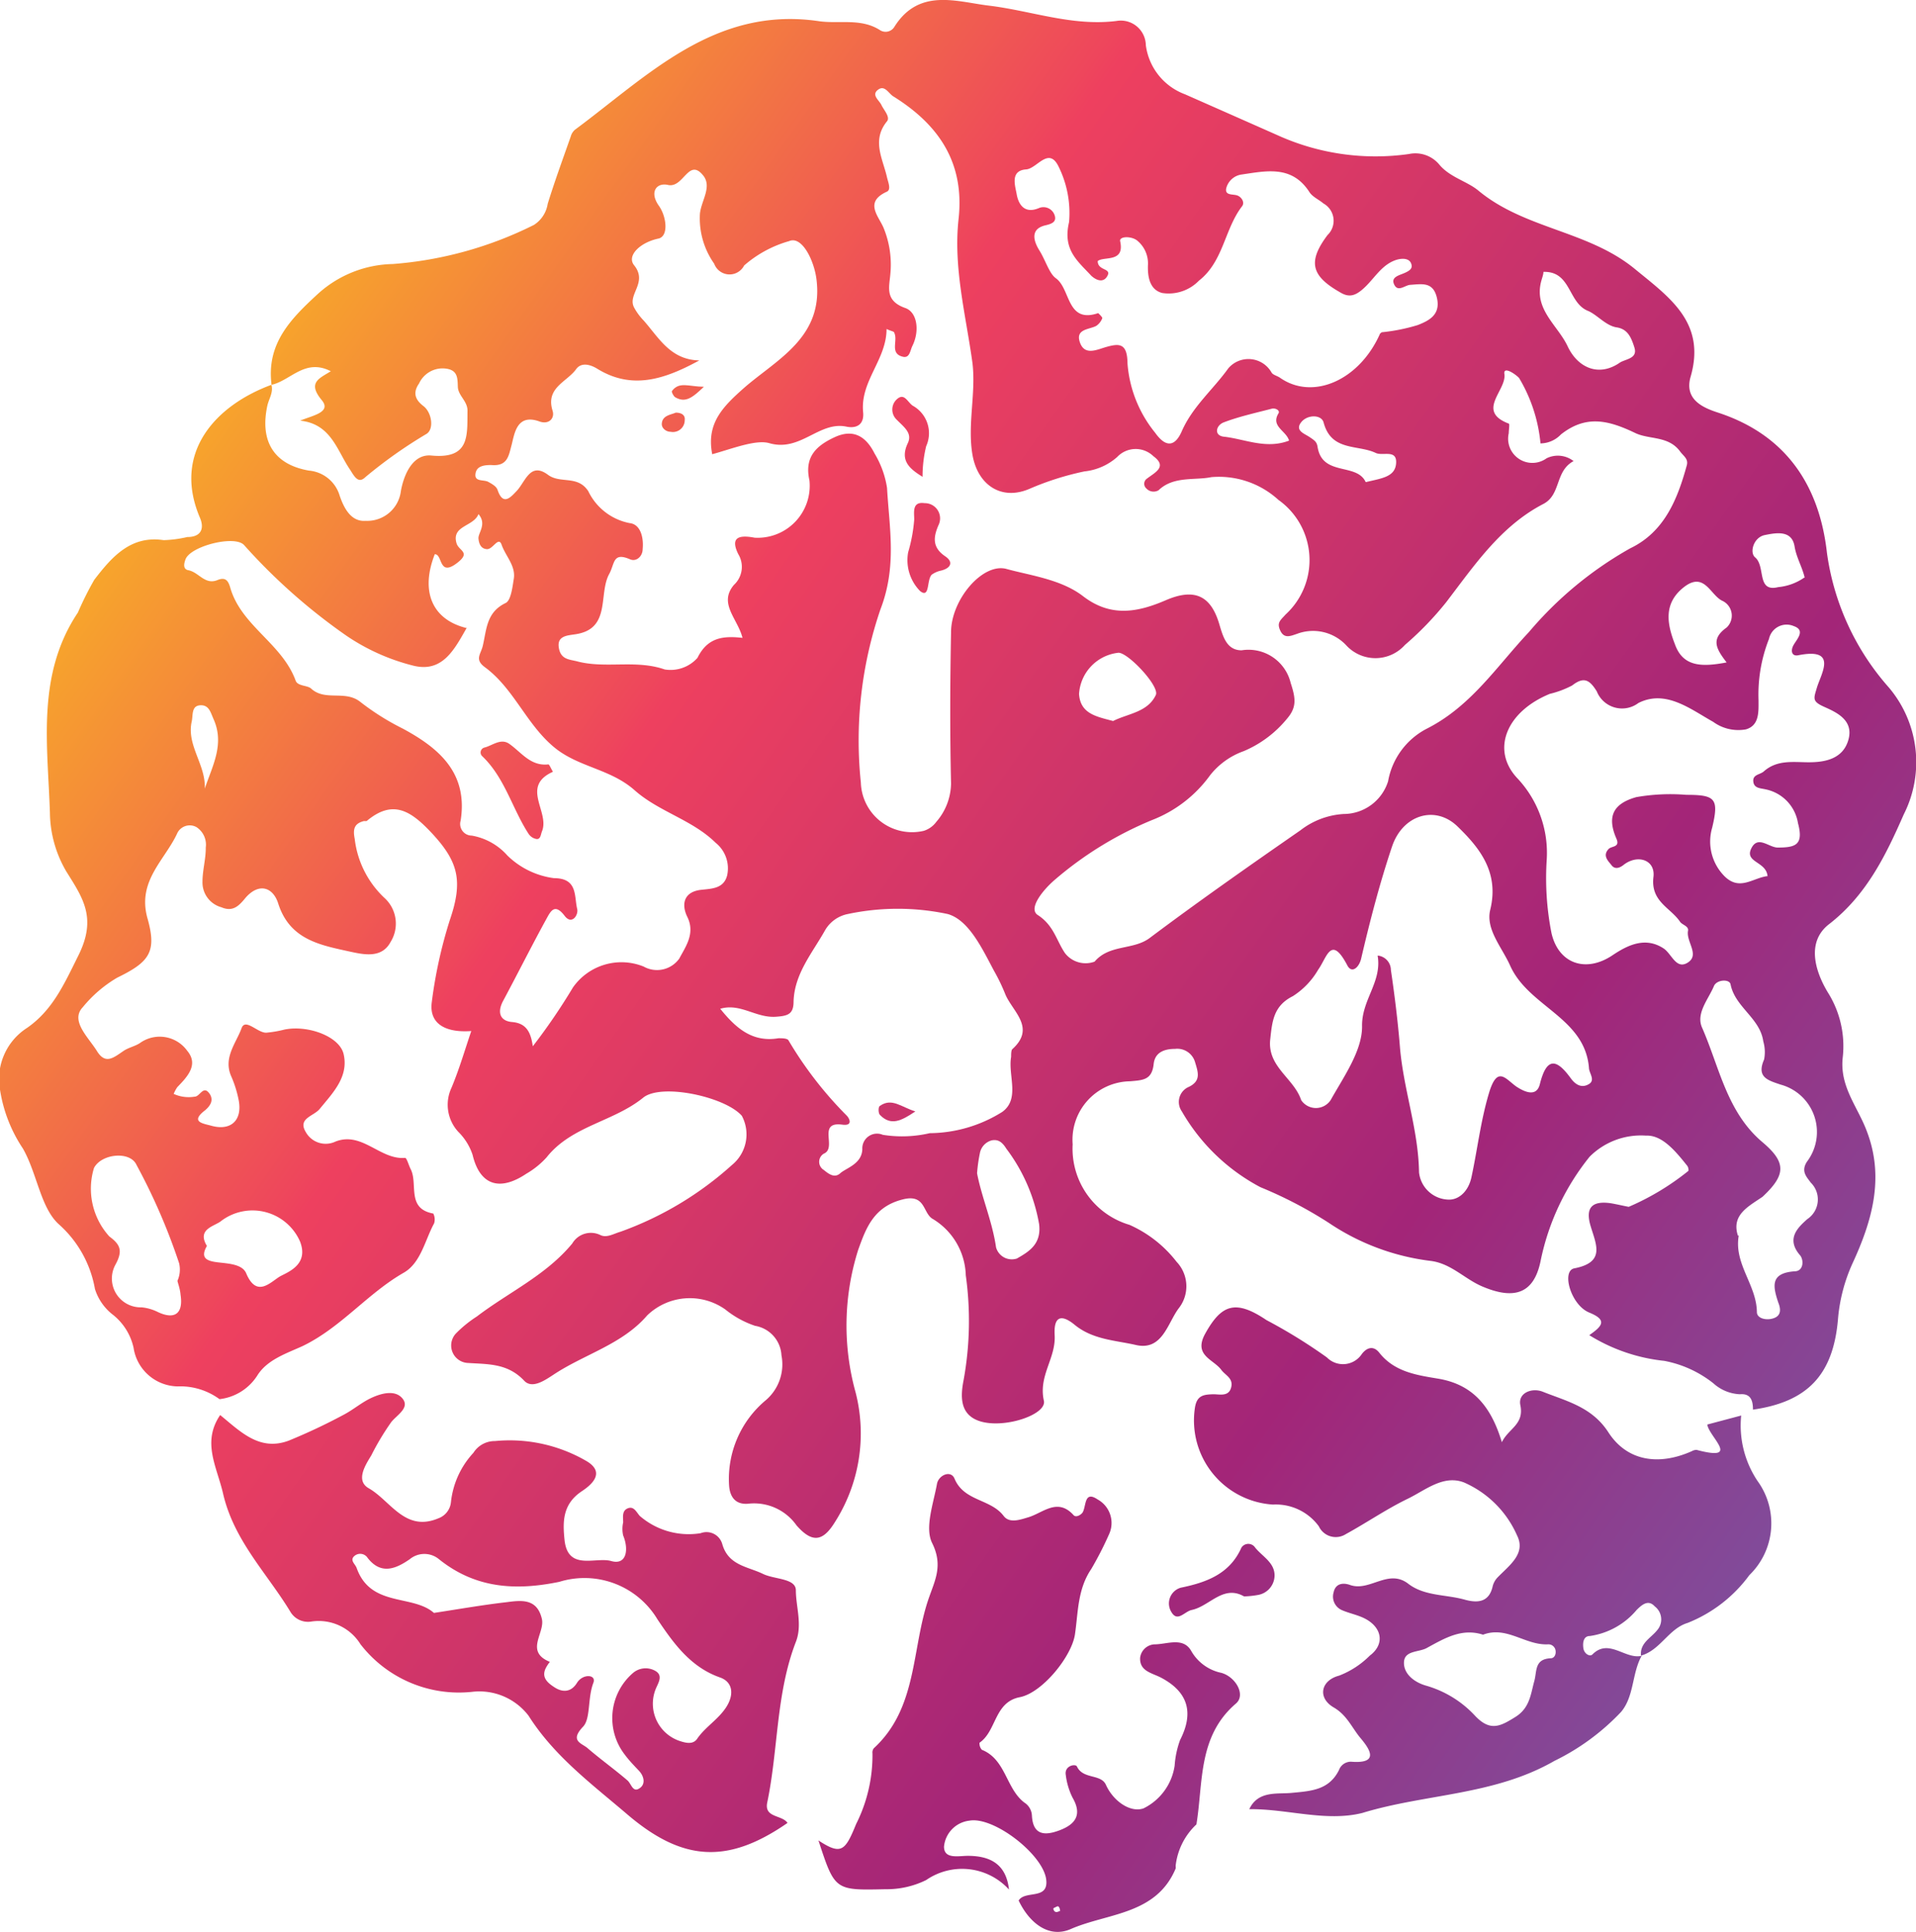
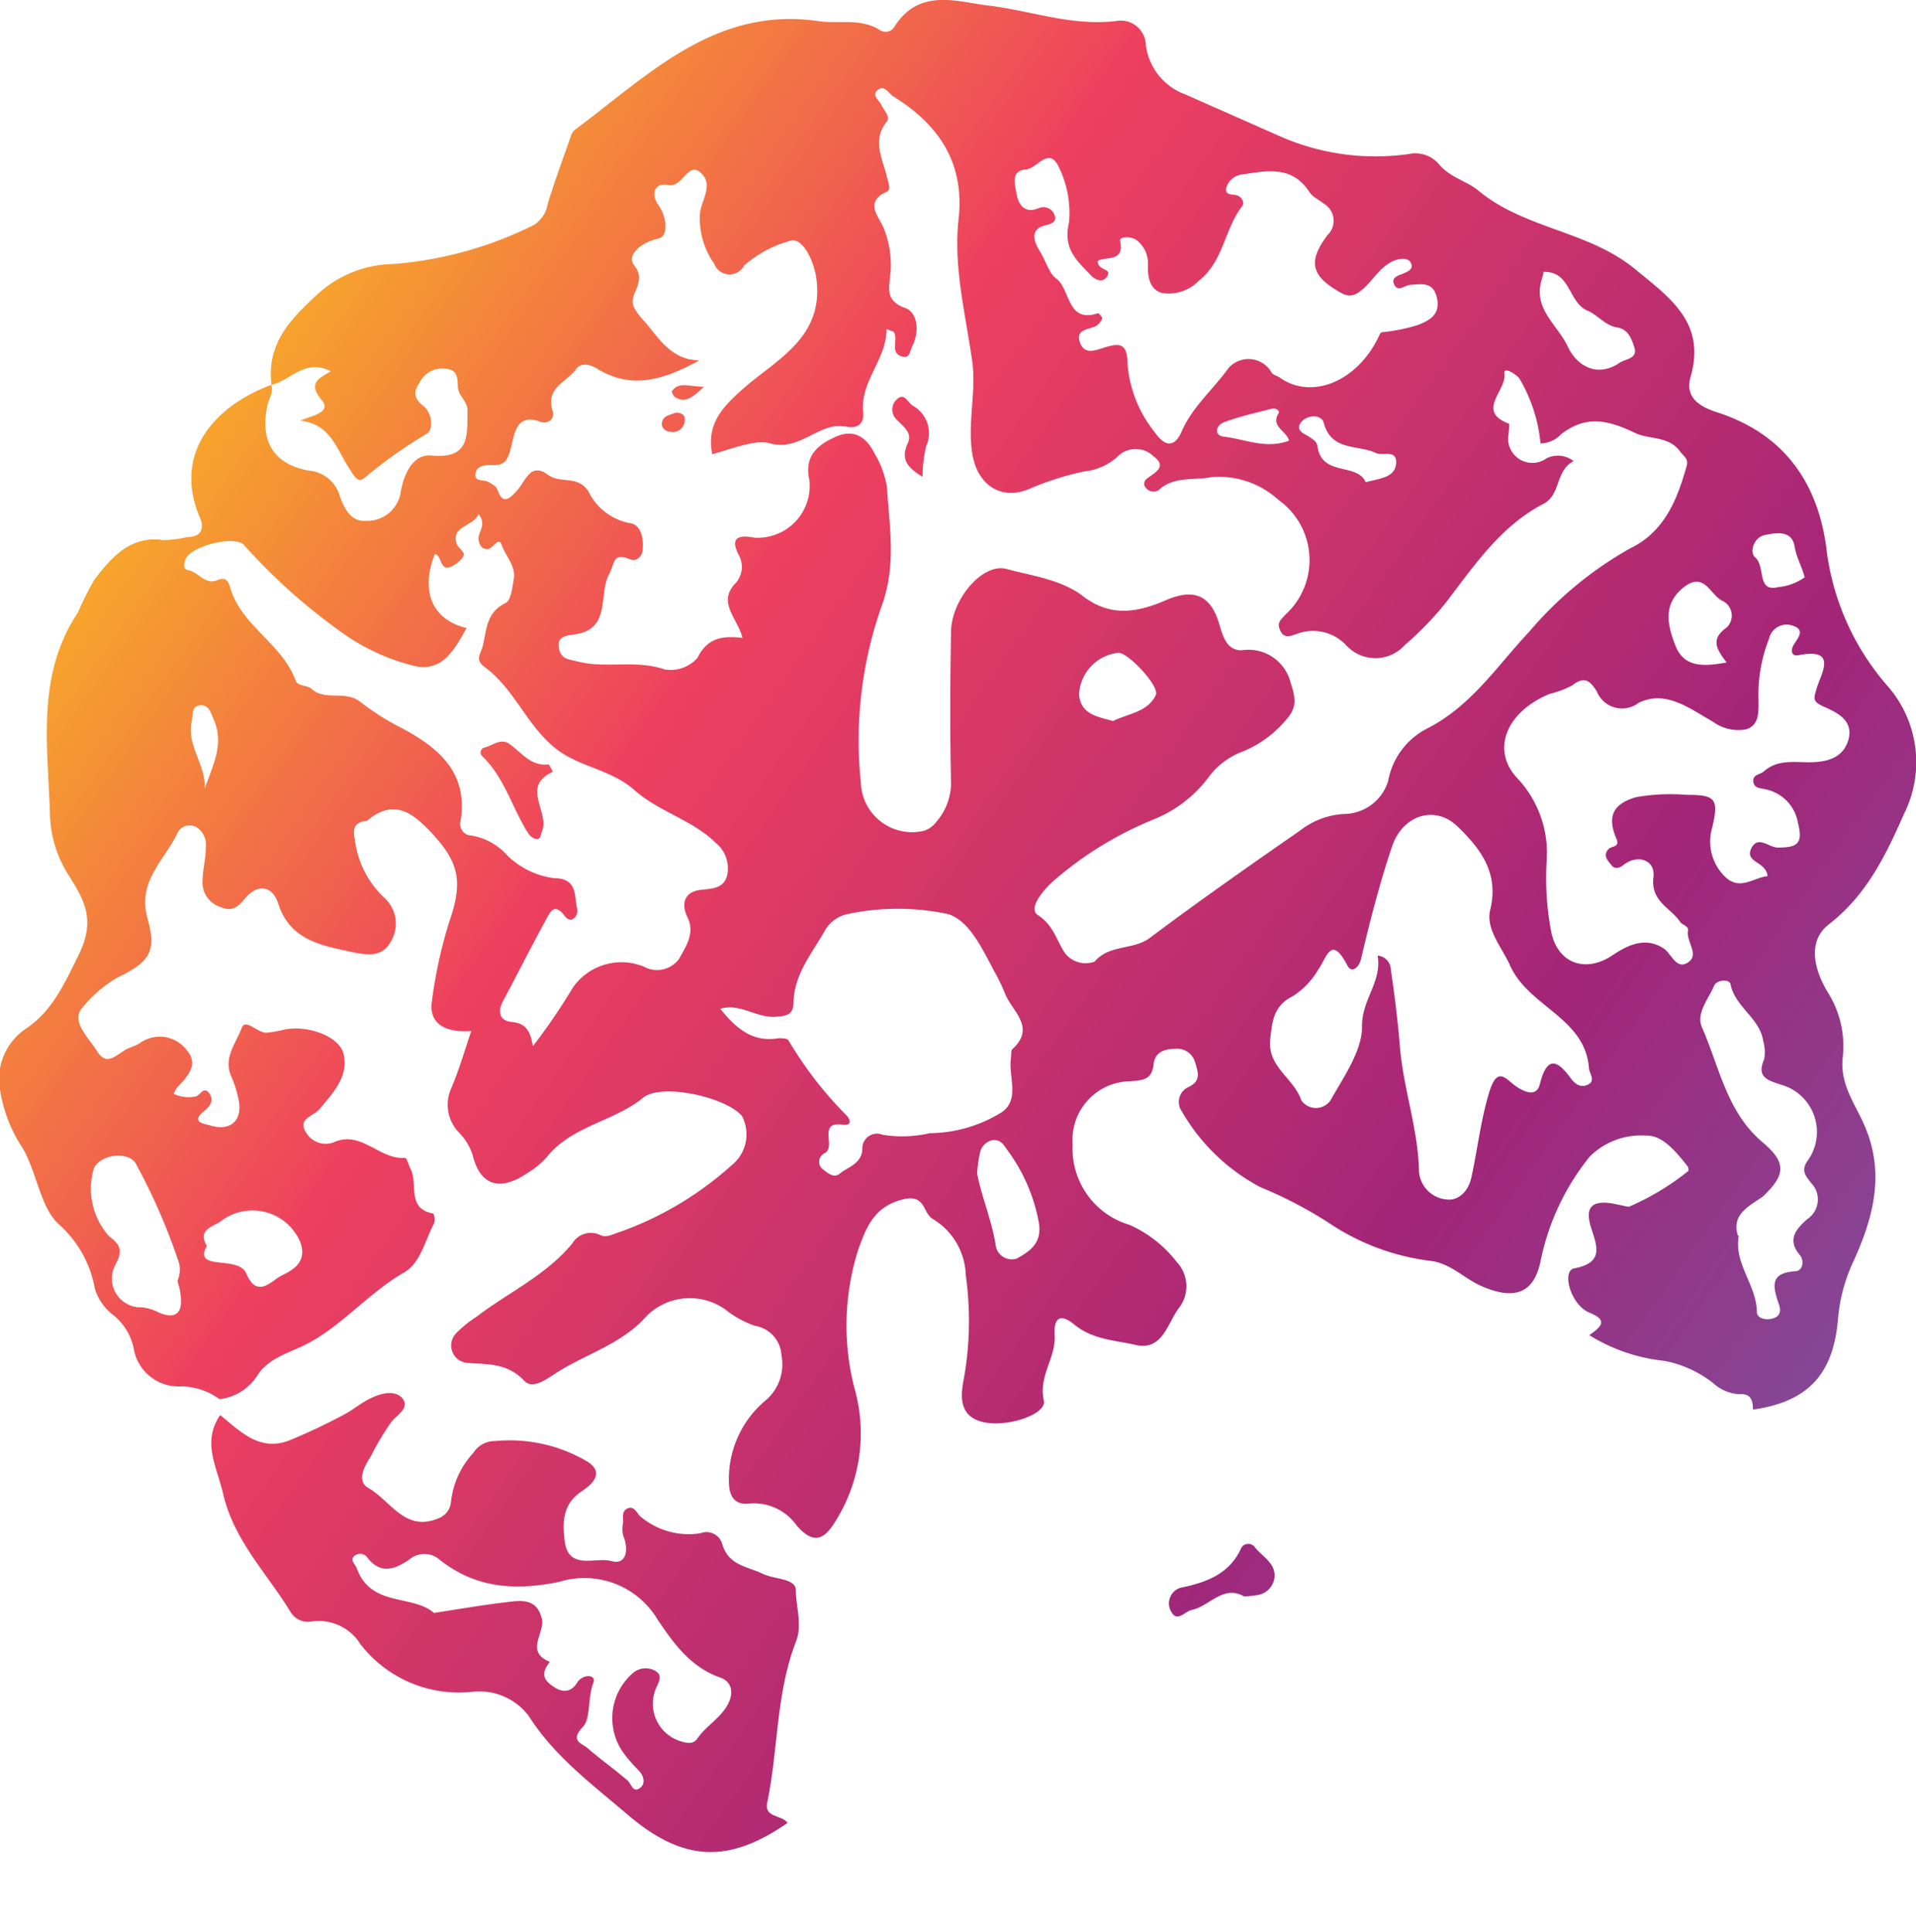
<svg xmlns="http://www.w3.org/2000/svg" xmlns:xlink="http://www.w3.org/1999/xlink" viewBox="0 0 117.05 118.02">
  <defs>
    <style>.cls-1{fill:url(#linear-gradient);}.cls-2{fill:url(#linear-gradient-2);}.cls-3{fill:url(#linear-gradient-3);}.cls-4{fill:url(#linear-gradient-4);}.cls-5{fill:url(#linear-gradient-5);}.cls-6{fill:url(#linear-gradient-6);}.cls-7{fill:url(#linear-gradient-7);}.cls-8{fill:url(#linear-gradient-8);}.cls-9{fill:url(#linear-gradient-9);}.cls-10{fill:url(#linear-gradient-10);}.cls-11{fill:url(#linear-gradient-11);}</style>
    <linearGradient id="linear-gradient" x1="3.4" y1="14.03" x2="116.33" y2="94.03" gradientUnits="userSpaceOnUse">
      <stop offset="0" stop-color="#facc17" />
      <stop offset="0.1" stop-color="#f7a62b" />
      <stop offset="0.33" stop-color="#ee465c" />
      <stop offset="0.34" stop-color="#ee405f" />
      <stop offset="0.74" stop-color="#a32578" />
      <stop offset="1" stop-color="#7a53a1" />
    </linearGradient>
    <linearGradient id="linear-gradient-2" x1="-7.06" y1="28.79" x2="105.88" y2="108.79" xlink:href="#linear-gradient" />
    <linearGradient id="linear-gradient-3" x1="-26.16" y1="55.76" x2="86.78" y2="135.75" xlink:href="#linear-gradient" />
    <linearGradient id="linear-gradient-4" x1="-20.11" y1="47.21" x2="92.83" y2="127.21" xlink:href="#linear-gradient" />
    <linearGradient id="linear-gradient-5" x1="-11.91" y1="35.64" x2="101.03" y2="115.63" xlink:href="#linear-gradient" />
    <linearGradient id="linear-gradient-6" x1="11.97" y1="1.92" x2="124.91" y2="81.92" xlink:href="#linear-gradient" />
    <linearGradient id="linear-gradient-7" x1="14.91" y1="-2.23" x2="127.85" y2="77.76" xlink:href="#linear-gradient" />
    <linearGradient id="linear-gradient-8" x1="10.47" y1="4.04" x2="123.4" y2="84.04" xlink:href="#linear-gradient" />
    <linearGradient id="linear-gradient-9" x1="11.66" y1="2.36" x2="124.59" y2="82.36" xlink:href="#linear-gradient" />
    <linearGradient id="linear-gradient-10" x1="-3.17" y1="23.3" x2="109.76" y2="103.3" xlink:href="#linear-gradient" />
    <linearGradient id="linear-gradient-11" x1="-4.89" y1="25.72" x2="108.05" y2="105.72" xlink:href="#linear-gradient" />
  </defs>
  <g id="Layer_2" data-name="Layer 2">
    <g id="Layer_1-2" data-name="Layer 1">
      <path class="cls-1" d="M13.41,85.48a4.06,4.06,0,0,0-2.56-.78,2.77,2.77,0,0,1-2.69-2.36,3.55,3.55,0,0,0-1.24-2A3.2,3.2,0,0,1,5.8,78.75a6.87,6.87,0,0,0-2.19-3.94c-1.13-1-1.34-3.12-2.21-4.64A8.9,8.9,0,0,1,0,66.57,3.71,3.71,0,0,1,1.65,62.8c1.57-1.09,2.27-2.68,3.13-4.41,1.16-2.31.28-3.53-.73-5.15a7.24,7.24,0,0,1-1-3.57c-.13-4.16-.84-8.44,1.71-12.25a19.74,19.74,0,0,1,1-2C6.85,34,8,32.7,10,33a7.3,7.3,0,0,0,1.44-.19c.85,0,1.06-.52.77-1.19-1.7-4,1-6.87,4.37-8.11.13.45-.14.83-.24,1.24-.48,2.17.36,3.62,2.53,4a2.15,2.15,0,0,1,1.88,1.53c.28.82.72,1.61,1.6,1.54A2.07,2.07,0,0,0,24.49,30c.18-1,.72-2.27,1.85-2.17,2.38.23,2.2-1.22,2.22-2.74,0-.6-.57-.91-.59-1.46s0-1.06-.83-1.12a1.58,1.58,0,0,0-1.54.92c-.4.57-.23,1,.27,1.38s.66,1.38.2,1.69a28.56,28.56,0,0,0-3.75,2.65c-.42.41-.65,0-.93-.45-.8-1.16-1.15-2.8-3.05-3,.71-.31,1.94-.5,1.32-1.25-.9-1.08-.15-1.33.55-1.77-1.58-.81-2.45.57-3.62.83-.33-2.54,1.2-4.06,2.88-5.6A7,7,0,0,1,24,16.13a23.16,23.16,0,0,0,8.62-2.39,1.87,1.87,0,0,0,.84-1.29c.43-1.39.93-2.75,1.41-4.12a.83.83,0,0,1,.25-.4C39.6,4.61,43.66.37,50,1.29c1.26.19,2.6-.21,3.79.57a.63.63,0,0,0,.86-.24C56.15-.74,58.43.1,60.38.34c2.61.31,5.12,1.28,7.83.94A1.53,1.53,0,0,1,70,2.76a3.71,3.71,0,0,0,2.39,3Q75.2,7,78,8.24a14.5,14.5,0,0,0,8.07,1.17,1.9,1.9,0,0,1,1.87.66c.65.77,1.68,1,2.37,1.57C93.15,14,97,14.08,99.86,16.42c2.13,1.75,4.38,3.28,3.42,6.6-.39,1.36.7,1.87,1.65,2.18,4.19,1.36,6.22,4.47,6.68,8.58A15.59,15.59,0,0,0,115.39,42a7.06,7.06,0,0,1,.91,7.76c-1.07,2.44-2.26,4.92-4.56,6.7-1.41,1.09-.85,2.89-.07,4.18a6.16,6.16,0,0,1,.9,4c-.18,1.78.94,3,1.49,4.51,1.07,2.83.3,5.47-.9,8.06a10.28,10.28,0,0,0-.88,3.43c-.3,3.34-1.84,5-5.19,5.48,0-.53-.12-1-.8-.94a2.58,2.58,0,0,1-1.62-.67,6.88,6.88,0,0,0-3-1.37,10.8,10.8,0,0,1-4.58-1.57c.79-.55,1.13-.92,0-1.38s-1.71-2.54-.92-2.7c1.92-.37,1.34-1.45,1-2.59s.11-1.55,1.23-1.39c.36.06.73.15,1.1.22a15.62,15.62,0,0,0,3.65-2.2.46.46,0,0,0-.07-.3c-.68-.85-1.52-1.9-2.52-1.85a4.43,4.43,0,0,0-3.45,1.29,14.87,14.87,0,0,0-3,6.4c-.42,2-1.64,2.33-3.52,1.54-1.09-.45-1.9-1.39-3.14-1.57a14.2,14.2,0,0,1-6.27-2.33A25.76,25.76,0,0,0,77,72.53a12,12,0,0,1-4.8-4.63,1,1,0,0,1,.43-1.5c.76-.37.56-.9.38-1.5a1.13,1.13,0,0,0-1.22-.82c-.71,0-1.23.24-1.31.91-.1,1-.66,1-1.44,1.07a3.57,3.57,0,0,0-3.51,3.85A4.85,4.85,0,0,0,69,74.83a7.47,7.47,0,0,1,2.88,2.26A2.17,2.17,0,0,1,72,79.94c-.68.92-1,2.6-2.61,2.23-1.26-.29-2.64-.32-3.76-1.25-.55-.45-1.28-.77-1.2.65s-1,2.47-.66,4c.2.85-2.41,1.73-3.9,1.26-1.27-.4-1.19-1.56-1-2.53A20.16,20.16,0,0,0,59,77.91,4.15,4.15,0,0,0,57,74.48c-.64-.34-.43-1.57-1.86-1.2-1.79.45-2.25,1.8-2.71,3.07a15.31,15.31,0,0,0-.16,8.72A10.08,10.08,0,0,1,51,93c-.75,1.22-1.41,1.25-2.34.19a3.17,3.17,0,0,0-2.88-1.33c-.87.11-1.2-.44-1.24-1.12a6.26,6.26,0,0,1,2.26-5.21,2.88,2.88,0,0,0,.94-2.73A1.93,1.93,0,0,0,46.13,81a5.81,5.81,0,0,1-1.82-1,3.75,3.75,0,0,0-4.77.36C38,82.15,35.69,82.73,33.79,84c-.48.31-1.28.88-1.77.35-1-1.06-2.18-1-3.41-1.08a1.07,1.07,0,0,1-.72-1.84,7.35,7.35,0,0,1,1.24-1c1.94-1.48,4.22-2.51,5.83-4.46a1.32,1.32,0,0,1,1.71-.52c.39.2.82-.08,1.24-.2a20.47,20.47,0,0,0,6.81-4.08,2.41,2.41,0,0,0,.6-3c-1-1.15-4.85-2-6-1.13-1.83,1.5-4.4,1.73-5.93,3.67a5.16,5.16,0,0,1-1.24,1c-1.64,1.1-2.84.69-3.28-1.16A3.54,3.54,0,0,0,28,69.15a2.44,2.44,0,0,1-.42-2.69c.47-1.12.81-2.29,1.21-3.47-1.67.12-2.59-.51-2.41-1.78a28.25,28.25,0,0,1,1.1-5c.82-2.39.52-3.56-1.08-5.29-1.28-1.37-2.38-2.12-4-.76a.78.78,0,0,1-.16,0c-.6.15-.69.49-.57,1.09a5.87,5.87,0,0,0,1.82,3.61,2.12,2.12,0,0,1,.37,2.69c-.53,1-1.6.78-2.47.59-1.82-.4-3.68-.72-4.39-2.93-.31-1-1.17-1.31-2-.36-.42.52-.79.87-1.47.58a1.57,1.57,0,0,1-1.16-1.57c0-.7.21-1.39.2-2.08A1.28,1.28,0,0,0,12,50.53a.85.85,0,0,0-1.15.33C10.1,52.53,8.38,53.79,9,56.07c.6,2.09.13,2.7-1.84,3.66a7.82,7.82,0,0,0-2.1,1.8c-.79.83.34,1.84.86,2.68s1,.42,1.62,0c.3-.21.69-.28,1-.48a2.07,2.07,0,0,1,2.9.47c.71.85,0,1.59-.61,2.22a2.27,2.27,0,0,0-.22.41,2.21,2.21,0,0,0,1.28.17c.33,0,.53-.74.92-.17.25.38.05.72-.28,1-.94.72-.11.81.36.94,1.19.34,1.91-.3,1.7-1.51a6.88,6.88,0,0,0-.48-1.54c-.47-1.12.32-2,.65-2.91.23-.63,1,.32,1.52.28a7,7,0,0,0,1.1-.19c1.42-.29,3.35.41,3.61,1.49.33,1.4-.67,2.39-1.46,3.36-.37.45-1.36.57-.85,1.41a1.39,1.39,0,0,0,1.82.58c1.63-.63,2.72,1.13,4.25,1,.1,0,.22.46.34.69.46.9-.28,2.41,1.38,2.71a.8.8,0,0,1,.05.6c-.55,1-.8,2.39-1.83,3-2.23,1.27-3.84,3.35-6.19,4.49-1,.46-2.18.83-2.79,1.82A3.17,3.17,0,0,1,13.41,85.48Zm71-65.18a11.28,11.28,0,0,0,2.2-.44c.66-.26,1.4-.61,1.18-1.63s-.89-.88-1.61-.83c-.33,0-.76.47-1,0s.28-.57.62-.72.53-.29.4-.6-.54-.3-.84-.22c-.88.25-1.33,1.05-1.93,1.64s-1,.7-1.56.36c-1.76-1-2-1.86-.77-3.5a1.21,1.21,0,0,0-.25-1.93c-.28-.24-.67-.4-.86-.7-1.08-1.67-2.66-1.28-4.19-1.06a1.13,1.13,0,0,0-.89.84c-.09.46.44.33.7.44s.44.43.27.65c-1.08,1.4-1.13,3.37-2.64,4.55A2.57,2.57,0,0,1,71,17.9c-.77-.2-.9-1-.87-1.73a1.8,1.8,0,0,0-.62-1.44c-.34-.32-1.14-.31-1.08,0,.3,1.34-1,.91-1.37,1.22,0,.6.84.42.6.89s-.69.29-1,0c-.84-.91-1.75-1.58-1.35-3.27a6.38,6.38,0,0,0-.62-3.35c-.61-1.32-1.33.08-2,.13-1,.07-.67,1-.58,1.52s.41,1.23,1.34.85a.72.72,0,0,1,1,.51c.08.38-.3.47-.64.55-1,.27-.54,1.15-.32,1.51.37.58.6,1.4,1,1.7.93.64.65,2.8,2.6,2.14,0,0,.27.25.25.31a1,1,0,0,1-.37.47c-.43.23-1.28.18-1,1s1,.47,1.57.3c.81-.23,1.33-.29,1.34,1a7.61,7.61,0,0,0,1.69,4.23c.71,1,1.25.76,1.62-.08.66-1.52,1.92-2.56,2.85-3.86a1.62,1.62,0,0,1,2.64.26c.09.15.35.2.52.32,2,1.4,4.85.16,6.11-2.7ZM43.51,27.75h0c-.37-1.9.65-2.91,2-4.1,2-1.72,4.81-3.07,4.37-6.58-.14-1.14-.88-2.68-1.67-2.34a7.14,7.14,0,0,0-2.75,1.49,1,1,0,0,1-1.83-.11,4.8,4.8,0,0,1-.87-3.06c.08-.79.76-1.65.19-2.34-.89-1.09-1.19.8-2.14.59-.69-.16-1.16.42-.56,1.27.46.64.61,1.83,0,2-1.14.23-2,1.06-1.5,1.65.84,1.07-.46,1.78,0,2.59a3.57,3.57,0,0,0,.57.77c.93,1.05,1.63,2.4,3.4,2.44-2.11,1.15-4.1,1.82-6.23.51-.42-.26-1-.43-1.32.06-.58.76-1.85,1.12-1.41,2.51.14.47-.24.85-.8.65-1.41-.51-1.53.78-1.71,1.45S31,28.5,30,28.41c-.39,0-.85.05-.94.47-.13.59.48.4.77.56s.5.29.57.5c.34,1,.82.41,1.15.07.55-.57.83-1.82,1.93-1,.76.56,1.81,0,2.46,1a3.55,3.55,0,0,0,2.53,1.95c.67.07.86.9.79,1.59,0,.42-.37.79-.77.62-1.07-.46-.92.26-1.28.91-.67,1.24.15,3.39-2.13,3.68-.47.07-1.06.11-.94.82s.62.7,1.1.82c1.75.47,3.59-.12,5.37.5a2.2,2.2,0,0,0,2-.71c.62-1.26,1.58-1.35,2.75-1.22-.29-1.17-1.49-2.1-.52-3.24a1.5,1.5,0,0,0,.26-1.88c-.49-1,0-1.19,1-1a3.18,3.18,0,0,0,3.35-3.5c-.33-1.45.44-2.13,1.54-2.64s1.89-.1,2.44,1a5.73,5.73,0,0,1,.76,2.1c.14,2.47.61,4.78-.4,7.41a24.74,24.74,0,0,0-1.2,10.59,3.13,3.13,0,0,0,3.84,2.95,1.51,1.51,0,0,0,.77-.55,3.65,3.65,0,0,0,.9-2.34c-.07-3.08-.06-6.16,0-9.24,0-2,1.94-4.27,3.39-3.87s3.33.63,4.67,1.66c1.69,1.3,3.32,1,5.06.25s2.75-.3,3.27,1.47c.22.73.44,1.59,1.36,1.59a2.65,2.65,0,0,1,3,2c.3.91.38,1.47-.21,2.16a6.86,6.86,0,0,1-2.66,2,4.56,4.56,0,0,0-2.06,1.48,7.88,7.88,0,0,1-3.54,2.73,21.92,21.92,0,0,0-6,3.7c-.68.6-1.56,1.69-1,2.09,1,.64,1.15,1.56,1.68,2.34a1.59,1.59,0,0,0,1.81.52c.91-1.07,2.35-.69,3.36-1.44,3-2.25,6.11-4.43,9.21-6.58a4.77,4.77,0,0,1,2.65-1,2.85,2.85,0,0,0,2.71-2,4.5,4.5,0,0,1,2.38-3.22c2.7-1.37,4.27-3.82,6.22-5.89a22.58,22.58,0,0,1,6.19-5.12c2.09-1,2.89-3,3.46-5.08.1-.38-.19-.55-.39-.81-.71-1-1.88-.74-2.75-1.15-1.63-.78-3-1.14-4.55.08a1.75,1.75,0,0,1-1.25.55,9.5,9.5,0,0,0-1.31-4c-.26-.27-1-.75-.89-.21.1,1-1.74,2.24.26,3,.07,0,0,.38,0,.59A1.48,1.48,0,0,0,94.48,28a1.56,1.56,0,0,1,1.65.17c-1.15.62-.75,2.05-1.85,2.62-2.6,1.35-4.21,3.75-5.93,6a19.48,19.48,0,0,1-2.52,2.61,2.42,2.42,0,0,1-3.61,0,2.78,2.78,0,0,0-3-.67c-.37.12-.76.31-1-.19s0-.64.32-1a4.51,4.51,0,0,0-.44-7A5.39,5.39,0,0,0,74,29.15c-1,.21-2.31-.08-3.22.8a.6.6,0,0,1-.75-.11.38.38,0,0,1,0-.57c.49-.39,1.33-.74.43-1.4a1.55,1.55,0,0,0-2.21.05,3.58,3.58,0,0,1-2,.88,17.38,17.38,0,0,0-3.37,1.07c-1.71.73-3.15-.24-3.47-2.08s.22-3.75,0-5.6c-.4-2.93-1.18-5.83-.85-8.81.38-3.44-1.21-5.77-4-7.5-.29-.19-.52-.71-.93-.39s.08.63.22.93.56.74.33,1c-.93,1.15-.26,2.26,0,3.38.07.32.28.78,0,.91-1.43.65-.47,1.52-.19,2.24a5.92,5.92,0,0,1,.4,2.82c-.07.79-.34,1.61.92,2.05.73.26.88,1.4.43,2.31-.14.28-.16.75-.56.67-.87-.19-.29-1-.56-1.49,0-.06-.16-.07-.46-.21,0,1.88-1.62,3.18-1.43,5.09.07.73-.38,1-1,.88-1.69-.37-2.82,1.57-4.75,1C46.14,26.84,44.63,27.45,43.51,27.75Zm-15,10.61c-.76,1.33-1.49,2.79-3.33,2.29a12.78,12.78,0,0,1-4-1.8,35.76,35.76,0,0,1-6.26-5.54c-.56-.65-3.31.06-3.59.87-.1.27-.16.6.19.66.62.12,1,.91,1.76.6.47-.19.65,0,.78.44.66,2.35,3.17,3.42,4,5.7.12.35.73.28.95.49.86.79,2.07.07,3,.81a15.29,15.29,0,0,0,2.59,1.63c2.25,1.21,4,2.73,3.54,5.63a.71.71,0,0,0,.68.91A3.77,3.77,0,0,1,31,52.27a5,5,0,0,0,2.84,1.38c1.47,0,1.23,1.11,1.42,1.88.09.36-.32,1-.76.43-.62-.82-.87-.27-1.12.18-.9,1.64-1.74,3.32-2.64,5-.38.7-.2,1.24.55,1.3.91.08,1.14.68,1.26,1.48A36.86,36.86,0,0,0,35,60.33a3.62,3.62,0,0,1,4.32-1.28,1.67,1.67,0,0,0,2.18-.49c.37-.71,1-1.53.48-2.56-.36-.75-.22-1.53.88-1.64.65-.07,1.35-.08,1.56-.87a2,2,0,0,0-.7-2c-1.43-1.41-3.46-1.89-4.95-3.21s-3.44-1.4-4.92-2.63c-1.7-1.41-2.46-3.59-4.23-4.89-.64-.47-.25-.79-.13-1.29.24-1,.21-2.06,1.4-2.63.33-.16.42-1,.5-1.49.12-.79-.51-1.38-.75-2.08-.19-.52-.53.3-.89.28s-.49-.31-.52-.65.53-.88,0-1.49c-.3.77-1.66.69-1.34,1.78.14.48.92.54,0,1.23-1.1.82-.84-.57-1.33-.56C25.68,36.11,26.38,37.83,28.46,38.36Zm79.47,15.17c-.07-.9-1.4-.83-1-1.68s1.08-.07,1.62-.07c1.08,0,1.6-.15,1.24-1.49a2.51,2.51,0,0,0-2-2.07c-.31-.07-.69-.06-.73-.48s.4-.41.63-.6c.82-.74,1.81-.57,2.77-.57s2.1-.19,2.42-1.41-.84-1.68-1.54-2-.58-.51-.4-1.13c.25-.86,1.32-2.48-1.12-2-.42.09-.5-.28-.29-.64s.73-.89,0-1.14a1.1,1.1,0,0,0-1.51.78,9.27,9.27,0,0,0-.64,3.75c0,.69.06,1.54-.77,1.78a2.6,2.6,0,0,1-2-.46c-1.37-.76-2.89-2-4.57-1.15a1.66,1.66,0,0,1-2.54-.71c-.44-.71-.79-.92-1.51-.36a5.8,5.8,0,0,1-1.36.51c-2.66,1.09-3.6,3.42-2,5.14a6.65,6.65,0,0,1,1.81,5A17.35,17.35,0,0,0,94.78,57c.43,1.89,2.11,2.45,3.73,1.36.91-.61,2-1.16,3.13-.41.49.33.76,1.32,1.48.85s-.11-1.26,0-1.92c.07-.3-.35-.37-.48-.56-.58-.87-1.81-1.23-1.63-2.74.13-1.07-1-1.41-1.85-.72-.25.19-.52.25-.71,0s-.58-.58-.17-1c.19-.18.7-.09.47-.62-.59-1.35-.21-2.14,1.21-2.54a12.07,12.07,0,0,1,3.06-.14c1.78,0,2,.23,1.58,2a3,3,0,0,0,.78,3C106.28,54.42,107.06,53.66,107.93,53.53ZM84.16,58.38a.89.89,0,0,1,.81.88c.23,1.55.43,3.18.55,4.67.21,2.61,1.13,5.07,1.17,7.69a1.86,1.86,0,0,0,1.84,1.67c.62,0,1.18-.53,1.36-1.36.37-1.71.56-3.43,1.07-5.14s1-.89,1.67-.41c.53.35,1.24.65,1.44-.14.43-1.74,1.06-1.51,1.9-.35.31.42.69.59,1.1.34s0-.67,0-1c-.26-3.08-3.69-3.71-4.82-6.25-.51-1.13-1.5-2.21-1.21-3.4.56-2.29-.65-3.78-2-5.09s-3.34-.73-4,1.23c-.76,2.26-1.35,4.55-1.89,6.86-.13.53-.57.92-.84.4-1-1.9-1.24-.49-1.78.26a4.73,4.73,0,0,1-1.55,1.62c-1.18.59-1.26,1.53-1.38,2.63-.19,1.69,1.44,2.37,1.89,3.72a1.08,1.08,0,0,0,1.8,0c.8-1.43,1.92-3,1.92-4.49C83.17,61.08,84.44,60,84.16,58.38ZM44,61.63c1,1.24,2,2.06,3.56,1.8.2,0,.54,0,.61.13a23.3,23.3,0,0,0,3.56,4.6c.15.15.41.64-.27.55-1.57-.21-.3,1.42-1.13,1.77a.58.58,0,0,0,0,1c.28.23.65.52,1,.2s1.32-.56,1.35-1.47a.9.9,0,0,1,1.25-.88,7.48,7.48,0,0,0,2.87-.1,8.46,8.46,0,0,0,4.43-1.3c1.1-.8.34-2.23.54-3.36,0-.16,0-.39.07-.47,1.47-1.32,0-2.31-.43-3.37a11.4,11.4,0,0,0-.68-1.41c-.72-1.35-1.54-3.12-2.84-3.48a14.69,14.69,0,0,0-6.09,0,2.07,2.07,0,0,0-1.4,1c-.78,1.39-1.87,2.65-1.92,4.35,0,.79-.37.88-1.12.93C46.15,62.18,45.22,61.27,44,61.63Zm62.22,13.86c-.3,1.74,1.09,3,1.11,4.67,0,.38.54.51.94.4.6-.15.51-.63.36-1-.33-1-.48-1.78,1-1.89.57,0,.58-.72.32-1-.85-1-.11-1.68.46-2.19a1.44,1.44,0,0,0,.21-2.23c-.24-.34-.62-.68-.23-1.28a3,3,0,0,0-1.62-4.71c-.76-.26-1.48-.44-1-1.53a2.35,2.35,0,0,0-.05-1.11c-.2-1.43-1.73-2.09-2-3.49-.07-.32-.8-.29-1,.08-.34.83-1.13,1.69-.74,2.57,1.06,2.41,1.51,5.16,3.69,7,1.47,1.24,1.44,2,0,3.34C106.81,73.71,105.76,74.22,106.17,75.49ZM10.84,78.25a1.67,1.67,0,0,0,.1-1.08,37.14,37.14,0,0,0-2.6-6c-.39-.87-2.15-.69-2.6.19a4.34,4.34,0,0,0,.94,4.18c.66.49.84.86.38,1.71a1.76,1.76,0,0,0,1.59,2.62,2.83,2.83,0,0,1,1,.29c1,.47,1.56.12,1.38-1.06C11,78.74,10.88,78.44,10.84,78.25Zm1.8-2.13c-.43.75,0,.92.66,1s1.5.11,1.74.67c.67,1.6,1.56.44,2.14.15s1.66-.77,1.15-2.09a3.17,3.17,0,0,0-4.8-1.27C13.14,74.92,12,75.06,12.64,76.12Zm47.05-4.44c.28,1.47.93,2.94,1.16,4.53a1,1,0,0,0,1.27.68c.73-.42,1.51-.87,1.36-2.1a10.67,10.67,0,0,0-2-4.61c-.22-.35-.46-.6-.9-.51a1,1,0,0,0-.72.79A9.37,9.37,0,0,0,59.69,71.68Zm34.6-55.07c0,.16-.08.36-.13.55-.48,1.74,1,2.7,1.61,4s1.89,1.89,3.18,1c.34-.23,1.11-.24.9-.92S99.41,20.1,98.76,20s-1.17-.75-1.73-1C95.78,18.52,96,16.56,94.29,16.61Zm11.19,23.86c-.62-.81-1-1.42,0-2.13a1,1,0,0,0-.23-1.62c-.76-.32-1.11-1.85-2.39-.84s-1,2.29-.53,3.5C102.83,40.76,104,40.75,105.48,40.47ZM68,44.05c.91-.46,2.11-.53,2.61-1.59.25-.53-1.71-2.61-2.29-2.58a2.7,2.7,0,0,0-2.4,2.52C66,43.62,67,43.78,68,44.05Zm15.46-14.6c.93-.23,1.78-.3,1.83-1.16s-.82-.41-1.25-.62c-1.1-.52-2.71-.08-3.18-1.86-.13-.49-1-.5-1.38,0s.21.68.52.89.44.29.49.59C80.77,29.13,82.88,28.25,83.43,29.45Zm26.79,5.84c-.15-.65-.51-1.23-.62-1.92-.17-1-1.13-.82-1.82-.68s-.94,1.07-.59,1.36c.66.55.07,2.15,1.41,1.82A3.33,3.33,0,0,0,110.22,35.29ZM78.75,26.92c-.17-.61-1.13-.86-.65-1.66.12-.18-.18-.35-.41-.29-1,.26-2,.48-2.92.83-.49.18-.63.81,0,.88C76.05,26.82,77.33,27.46,78.75,26.92ZM12.51,48.18c.46-1.38,1.23-2.72.53-4.26-.18-.41-.28-.87-.82-.83s-.42.61-.51,1C11.39,45.54,12.58,46.72,12.51,48.18Z" />
-       <path class="cls-2" d="M76.32,110.53c.55-1.17,1.75-.9,2.63-1,1.2-.11,2.25-.19,2.85-1.39a.77.77,0,0,1,.75-.51c1.79.14,1.08-.83.56-1.45s-.82-1.4-1.64-1.87c-1-.59-.78-1.65.34-1.94a5.37,5.37,0,0,0,1.87-1.22c1-.75.71-1.85-.48-2.35-.4-.17-.83-.26-1.22-.43a.9.9,0,0,1-.51-1.08c.12-.58.61-.6,1-.46,1.2.43,2.32-1,3.54-.09,1,.79,2.34.66,3.51,1,.72.19,1.43.17,1.66-.79a1.21,1.21,0,0,1,.29-.56c.71-.74,1.77-1.46,1.21-2.58a6.29,6.29,0,0,0-3.24-3.24c-1.27-.49-2.37.48-3.45,1-1.3.63-2.5,1.46-3.78,2.16a1.14,1.14,0,0,1-1.64-.48,3.25,3.25,0,0,0-2.8-1.33A5.15,5.15,0,0,1,73,86c.12-.77.55-.8,1.12-.82.4,0,.94.16,1.09-.41s-.35-.74-.6-1.08c-.48-.65-1.7-.87-1-2.18,1-1.82,1.86-2.14,3.76-.86a32.17,32.17,0,0,1,3.69,2.28,1.38,1.38,0,0,0,2.13-.2c.33-.44.74-.51,1.07-.09.93,1.18,2.29,1.37,3.61,1.59,2.13.36,3.23,1.72,3.88,3.88.41-.85,1.37-1.07,1.13-2.26-.16-.76.72-1.09,1.38-.82,1.46.58,3,.93,4,2.48,1.14,1.76,3.07,2.05,5.09,1.15a.59.59,0,0,1,.3-.08c2.75.73.75-.8.65-1.55l2.07-.55a6.1,6.1,0,0,0,1,4,4.4,4.4,0,0,1-.5,5.75,8.61,8.61,0,0,1-3.77,2.92c-1.16.35-1.66,1.66-2.85,2-.08-.78.62-1.08,1-1.57a1,1,0,0,0-.16-1.44c-.4-.44-.78-.1-1.1.21a4.57,4.57,0,0,1-2.86,1.6c-.4,0-.45.41-.4.75s.4.54.56.37c1-1,2,.33,3,.09-.6,1.08-.45,2.46-1.25,3.42a14.08,14.08,0,0,1-4.08,3c-3.69,2.12-7.87,2-11.73,3.18C81,111.32,78.62,110.5,76.32,110.53ZM90.6,99.87c-1.3-.42-2.35.22-3.45.82-.49.26-1.35.14-1.38.86s.64,1.23,1.34,1.43a6.53,6.53,0,0,1,3,1.84c.94,1,1.57.63,2.46.08s.94-1.4,1.16-2.19c.17-.61,0-1.35,1-1.4.23,0,.34-.24.3-.48a.44.44,0,0,0-.47-.37C93.17,100.52,92.05,99.32,90.6,99.87Z" />
      <path class="cls-3" d="M13.45,86.45c1.23,1,2.4,2.24,4.2,1.56A35.75,35.75,0,0,0,21,86.43c.57-.3,1.07-.73,1.63-1s1.47-.57,1.95,0-.31,1-.67,1.44a15.89,15.89,0,0,0-1.23,2.05c-.3.5-1,1.52-.16,2,1.34.76,2.22,2.7,4.26,1.84a1.17,1.17,0,0,0,.77-1,5.24,5.24,0,0,1,1.37-3,1.54,1.54,0,0,1,1.32-.72,9.32,9.32,0,0,1,5.55,1.2c1.32.75.21,1.56-.24,1.86-1.19.79-1.18,1.87-1.06,3,.21,1.89,1.9,1,2.85,1.27s1.08-.72.73-1.56a1.78,1.78,0,0,1,0-.8c0-.31-.09-.71.28-.86s.52.22.73.46a4.56,4.56,0,0,0,3.72,1.06,1,1,0,0,1,1.32.65c.37,1.33,1.56,1.38,2.5,1.84.71.34,2,.26,2,1,0,1,.41,2.1,0,3.15-1.22,3.16-1.07,6.57-1.75,9.82-.19.94.91.74,1.24,1.24-3.68,2.55-6.44,2.35-9.82-.55-2.17-1.85-4.44-3.54-6-6a3.78,3.78,0,0,0-3.44-1.46,7.6,7.6,0,0,1-6.83-2.91A3,3,0,0,0,19,99.07a1.25,1.25,0,0,1-1.26-.6c-1.43-2.36-3.44-4.33-4.11-7.21C13.25,89.6,12.32,88.12,13.45,86.45ZM26.51,98.54c1.62-.25,3-.49,4.38-.65.89-.11,1.9-.29,2.21,1,.22.87-1.07,2,.49,2.64a2.4,2.4,0,0,0-.18.26c-.4.64,0,1,.49,1.31s1,.28,1.35-.29,1.2-.52,1,0c-.36.93-.16,2.19-.63,2.68-.82.86-.11,1,.25,1.29.81.7,1.68,1.32,2.47,2,.25.23.33.81.8.42.31-.27.17-.72-.09-1s-.6-.62-.88-1a3.64,3.64,0,0,1,.51-5,1.19,1.19,0,0,1,1.37-.11c.43.26.21.65.05,1a2.4,2.4,0,0,0,1.51,3.3c.41.13.78.16,1-.19.49-.7,1.25-1.14,1.74-1.88s.46-1.55-.37-1.84c-1.82-.64-2.86-2.13-3.81-3.54a5.2,5.2,0,0,0-6-2.3c-2.66.55-5.12.41-7.35-1.38a1.4,1.4,0,0,0-1.79,0c-.8.55-1.73,1-2.57-.08a.54.54,0,0,0-.85-.08c-.23.25.1.46.18.7C22.65,98.21,25.21,97.39,26.51,98.54Z" />
-       <path class="cls-4" d="M50,112.44c1.39.91,1.63.65,2.3-1a9.33,9.33,0,0,0,1-4.32.42.42,0,0,1,.08-.31c2.7-2.48,2.29-6.09,3.36-9.17.38-1.1.88-2,.21-3.36-.47-.93.07-2.41.29-3.62.09-.53.84-.87,1.07-.33.58,1.4,2.2,1.23,3,2.28.35.47,1,.24,1.5.09.9-.26,1.79-1.23,2.78-.13.14.15.43,0,.55-.17.23-.39.08-1.36.92-.79a1.64,1.64,0,0,1,.69,2.13,20.85,20.85,0,0,1-1.08,2.11c-.85,1.25-.8,2.65-1,4s-2,3.58-3.38,3.84c-1.56.31-1.4,2.06-2.45,2.78a.58.58,0,0,0,.14.43c1.47.59,1.47,2.36,2.59,3.22a1,1,0,0,1,.47.79c.06,1.22.79,1.25,1.69.91s1.43-.9.79-2a4.25,4.25,0,0,1-.41-1.38c-.1-.57.59-.7.68-.52.38.81,1.48.43,1.78,1.14.46,1,1.5,1.7,2.29,1.42a3.47,3.47,0,0,0,1.9-2.61,5.72,5.72,0,0,1,.33-1.56c.86-1.68.49-2.94-1.15-3.81-.57-.3-1.32-.39-1.29-1.21a.93.93,0,0,1,.88-.83c.76,0,1.73-.46,2.23.38a2.76,2.76,0,0,0,1.85,1.36c.87.24,1.51,1.34.9,1.87-2.34,2-2,4.83-2.42,7.39A4.08,4.08,0,0,0,71.82,114a.45.45,0,0,1,0,.16c-1.19,2.83-4.15,2.71-6.4,3.69-1.34.59-2.54-.37-3.19-1.74.4-.65,1.86,0,1.68-1.31-.22-1.53-3.2-3.83-4.68-3.57a1.76,1.76,0,0,0-1.56,1.59c0,.78.89.56,1.45.56,1.42,0,2.35.54,2.52,2.06a3.87,3.87,0,0,0-5.06-.58,5.45,5.45,0,0,1-2.49.56C51,115.49,51,115.5,50,112.44Zm14.76,4.29c0-.09-.05-.23-.11-.26s-.17.06-.26.09,0,.23.11.25S64.7,116.76,64.79,116.73Z" />
      <path class="cls-5" d="M76,97.53c-1.28-.73-2.1.6-3.2.83-.43.09-.86.76-1.23.14A1,1,0,0,1,72.13,97c1.6-.33,3-.85,3.71-2.45a.5.5,0,0,1,.84,0c.45.56,1.25.94,1.18,1.8a1.22,1.22,0,0,1-1,1.09A5.61,5.61,0,0,1,76,97.53Z" />
-       <path class="cls-6" d="M57.33,32.09c-.29.68-.42,1.34.42,1.9.51.35.34.72-.26.87a1.48,1.48,0,0,0-.57.25c-.32.32-.1,1.48-.71,1a2.69,2.69,0,0,1-.73-2.37,9.63,9.63,0,0,0,.37-2c0-.45-.14-1.11.63-1A.93.93,0,0,1,57.33,32.09Z" />
      <path class="cls-7" d="M56.36,29.13c-.81-.5-1.4-1-.9-2.06.3-.63-.27-1-.71-1.46a.85.85,0,0,1,0-1.18c.48-.48.67.11,1,.35a1.92,1.92,0,0,1,.83,2.48A7.8,7.8,0,0,0,56.36,29.13Z" />
      <path class="cls-8" d="M41.28,25.21c.37,0,.59.16.55.46a.72.72,0,0,1-.86.71c-.28,0-.55-.22-.54-.48C40.45,25.37,41,25.34,41.28,25.21Z" />
      <path class="cls-9" d="M43,23.63c-.71.68-1.13,1-1.75.64-.11-.07-.24-.33-.2-.38C41.49,23.29,42.07,23.62,43,23.63Z" />
-       <path class="cls-10" d="M33.78,47.15c-2,.9-.18,2.45-.67,3.64-.08.2-.08.48-.32.47a.72.72,0,0,1-.5-.32c-1-1.54-1.45-3.43-2.84-4.75a.31.31,0,0,1,.15-.52c.5-.13,1-.59,1.52-.22.74.52,1.29,1.37,2.38,1.25C33.56,46.7,33.65,46.94,33.78,47.15Z" />
-       <path class="cls-11" d="M55.92,67.9c-.86.58-1.49.9-2.16.22-.11-.1-.12-.51,0-.56C54.49,67.05,55.06,67.64,55.92,67.9Z" />
+       <path class="cls-10" d="M33.78,47.15c-2,.9-.18,2.45-.67,3.64-.08.2-.08.48-.32.47a.72.72,0,0,1-.5-.32c-1-1.54-1.45-3.43-2.84-4.75a.31.31,0,0,1,.15-.52c.5-.13,1-.59,1.52-.22.74.52,1.29,1.37,2.38,1.25C33.56,46.7,33.65,46.94,33.78,47.15" />
    </g>
  </g>
</svg>